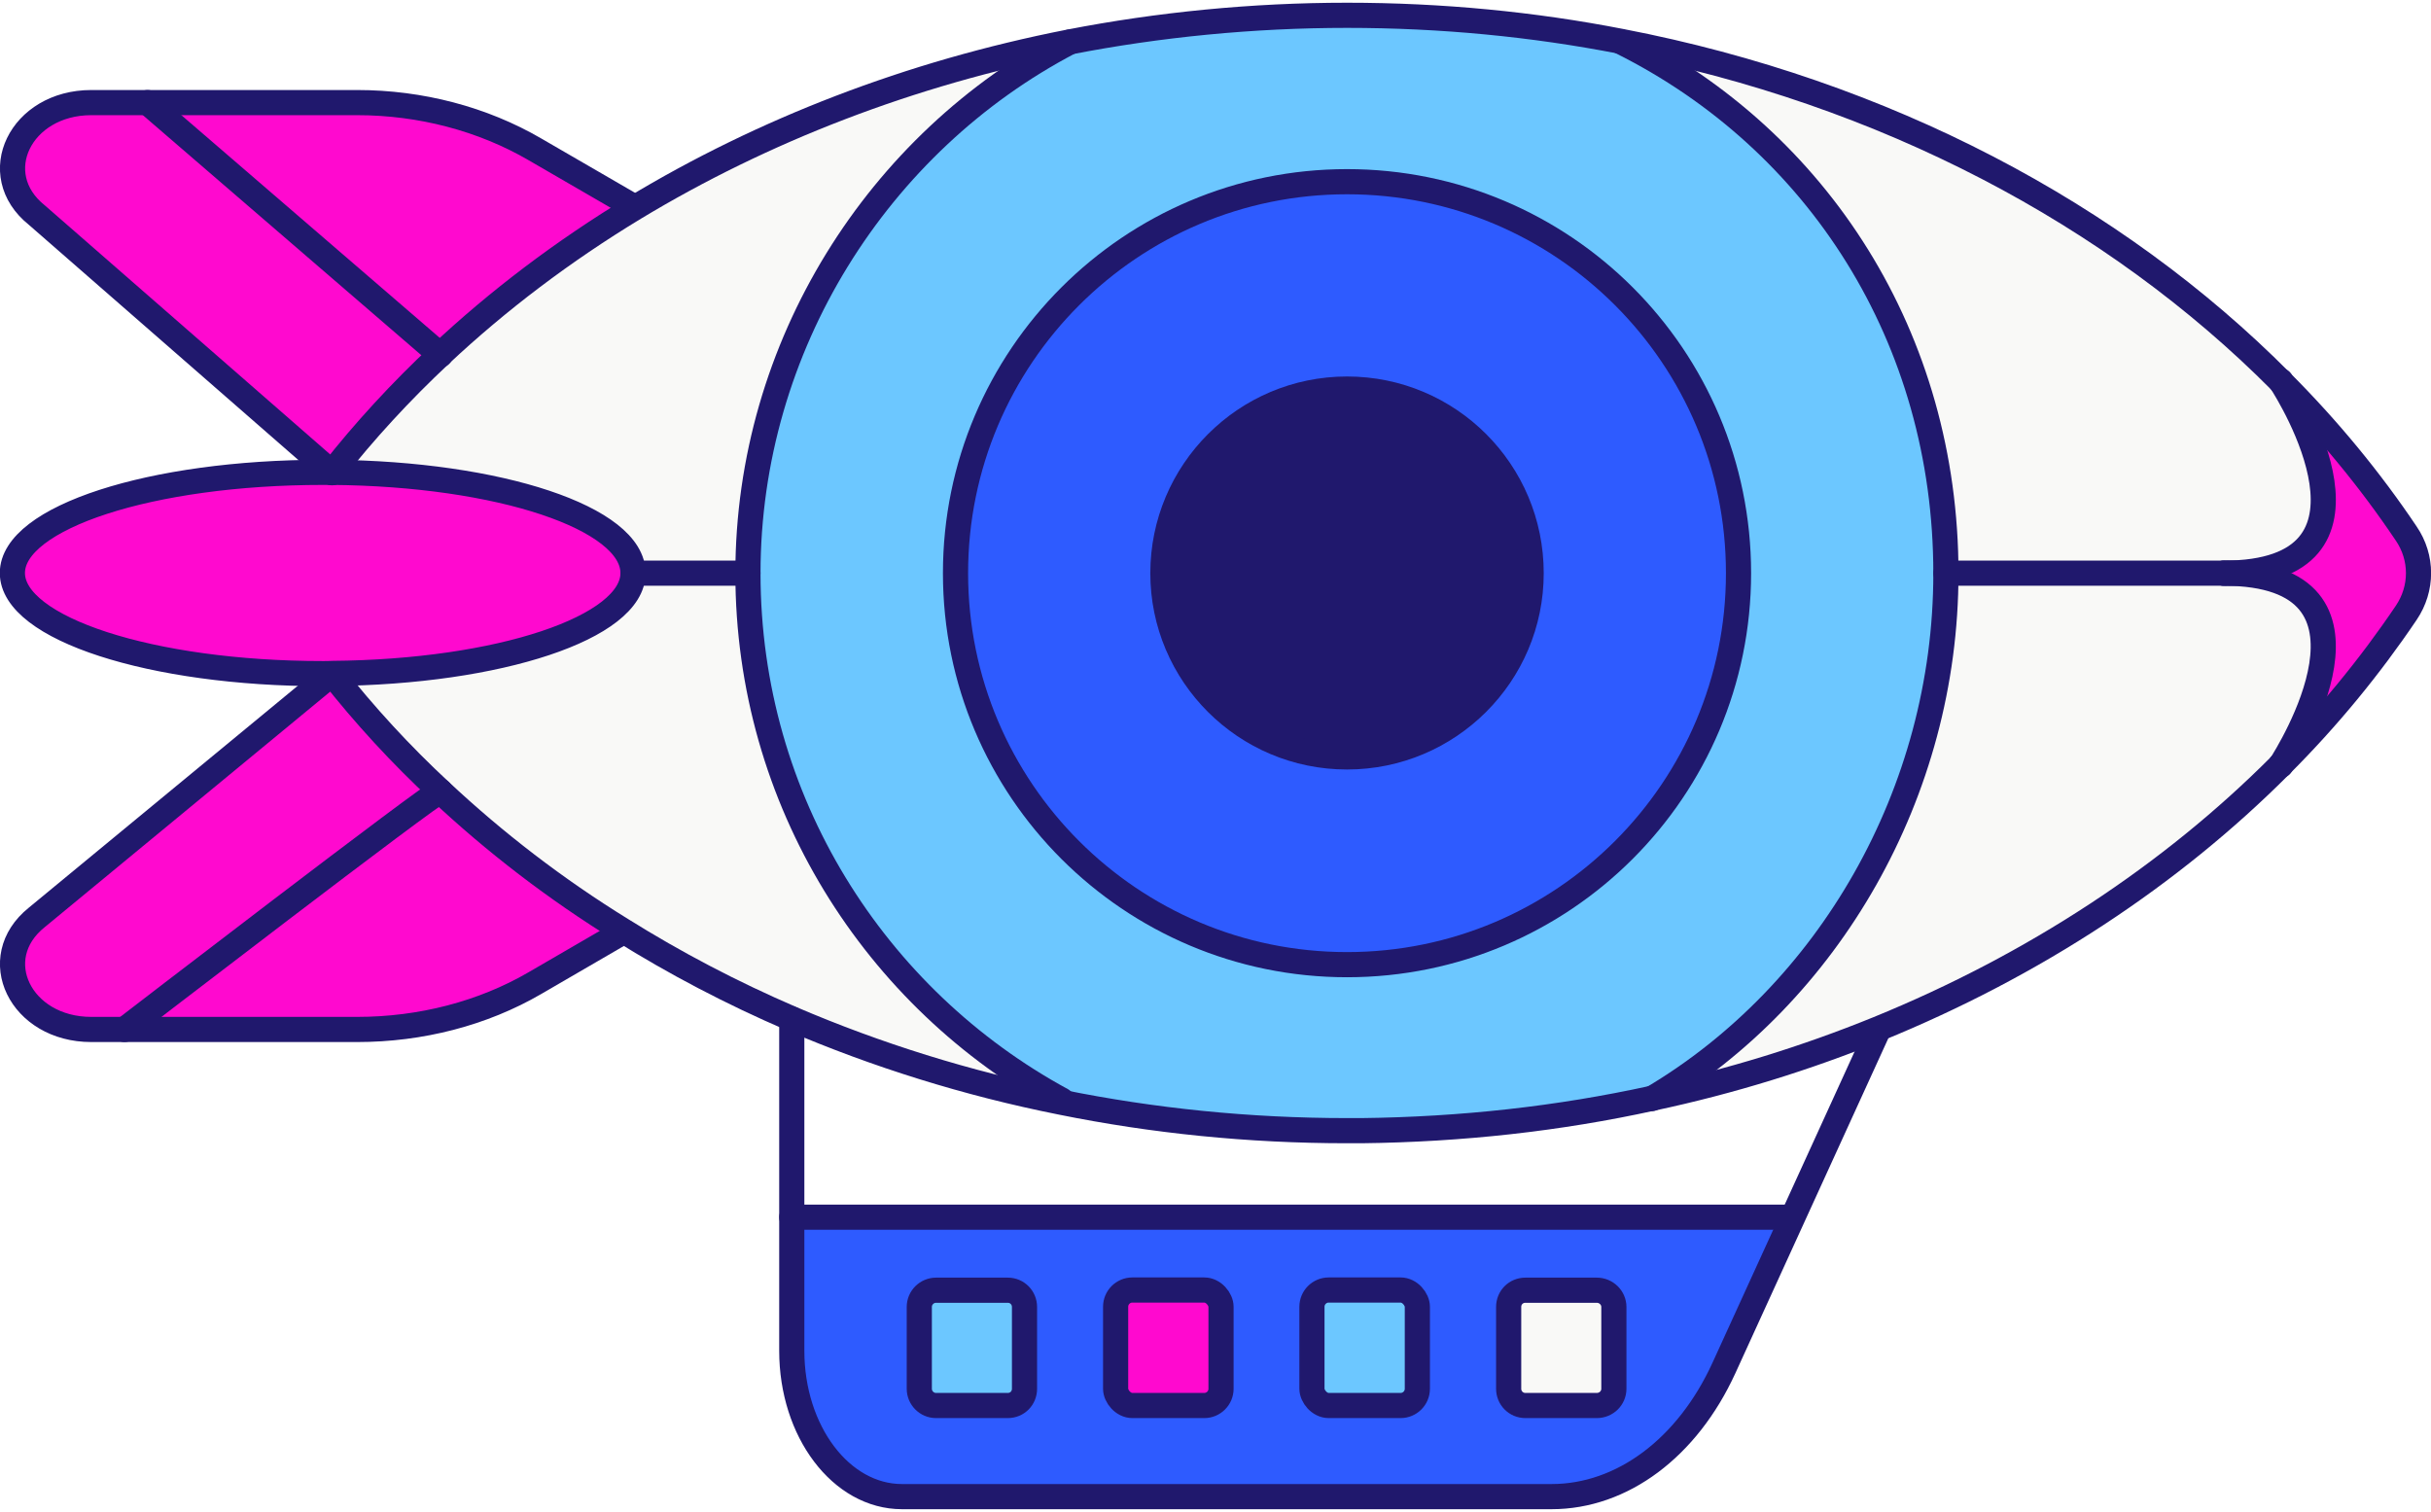
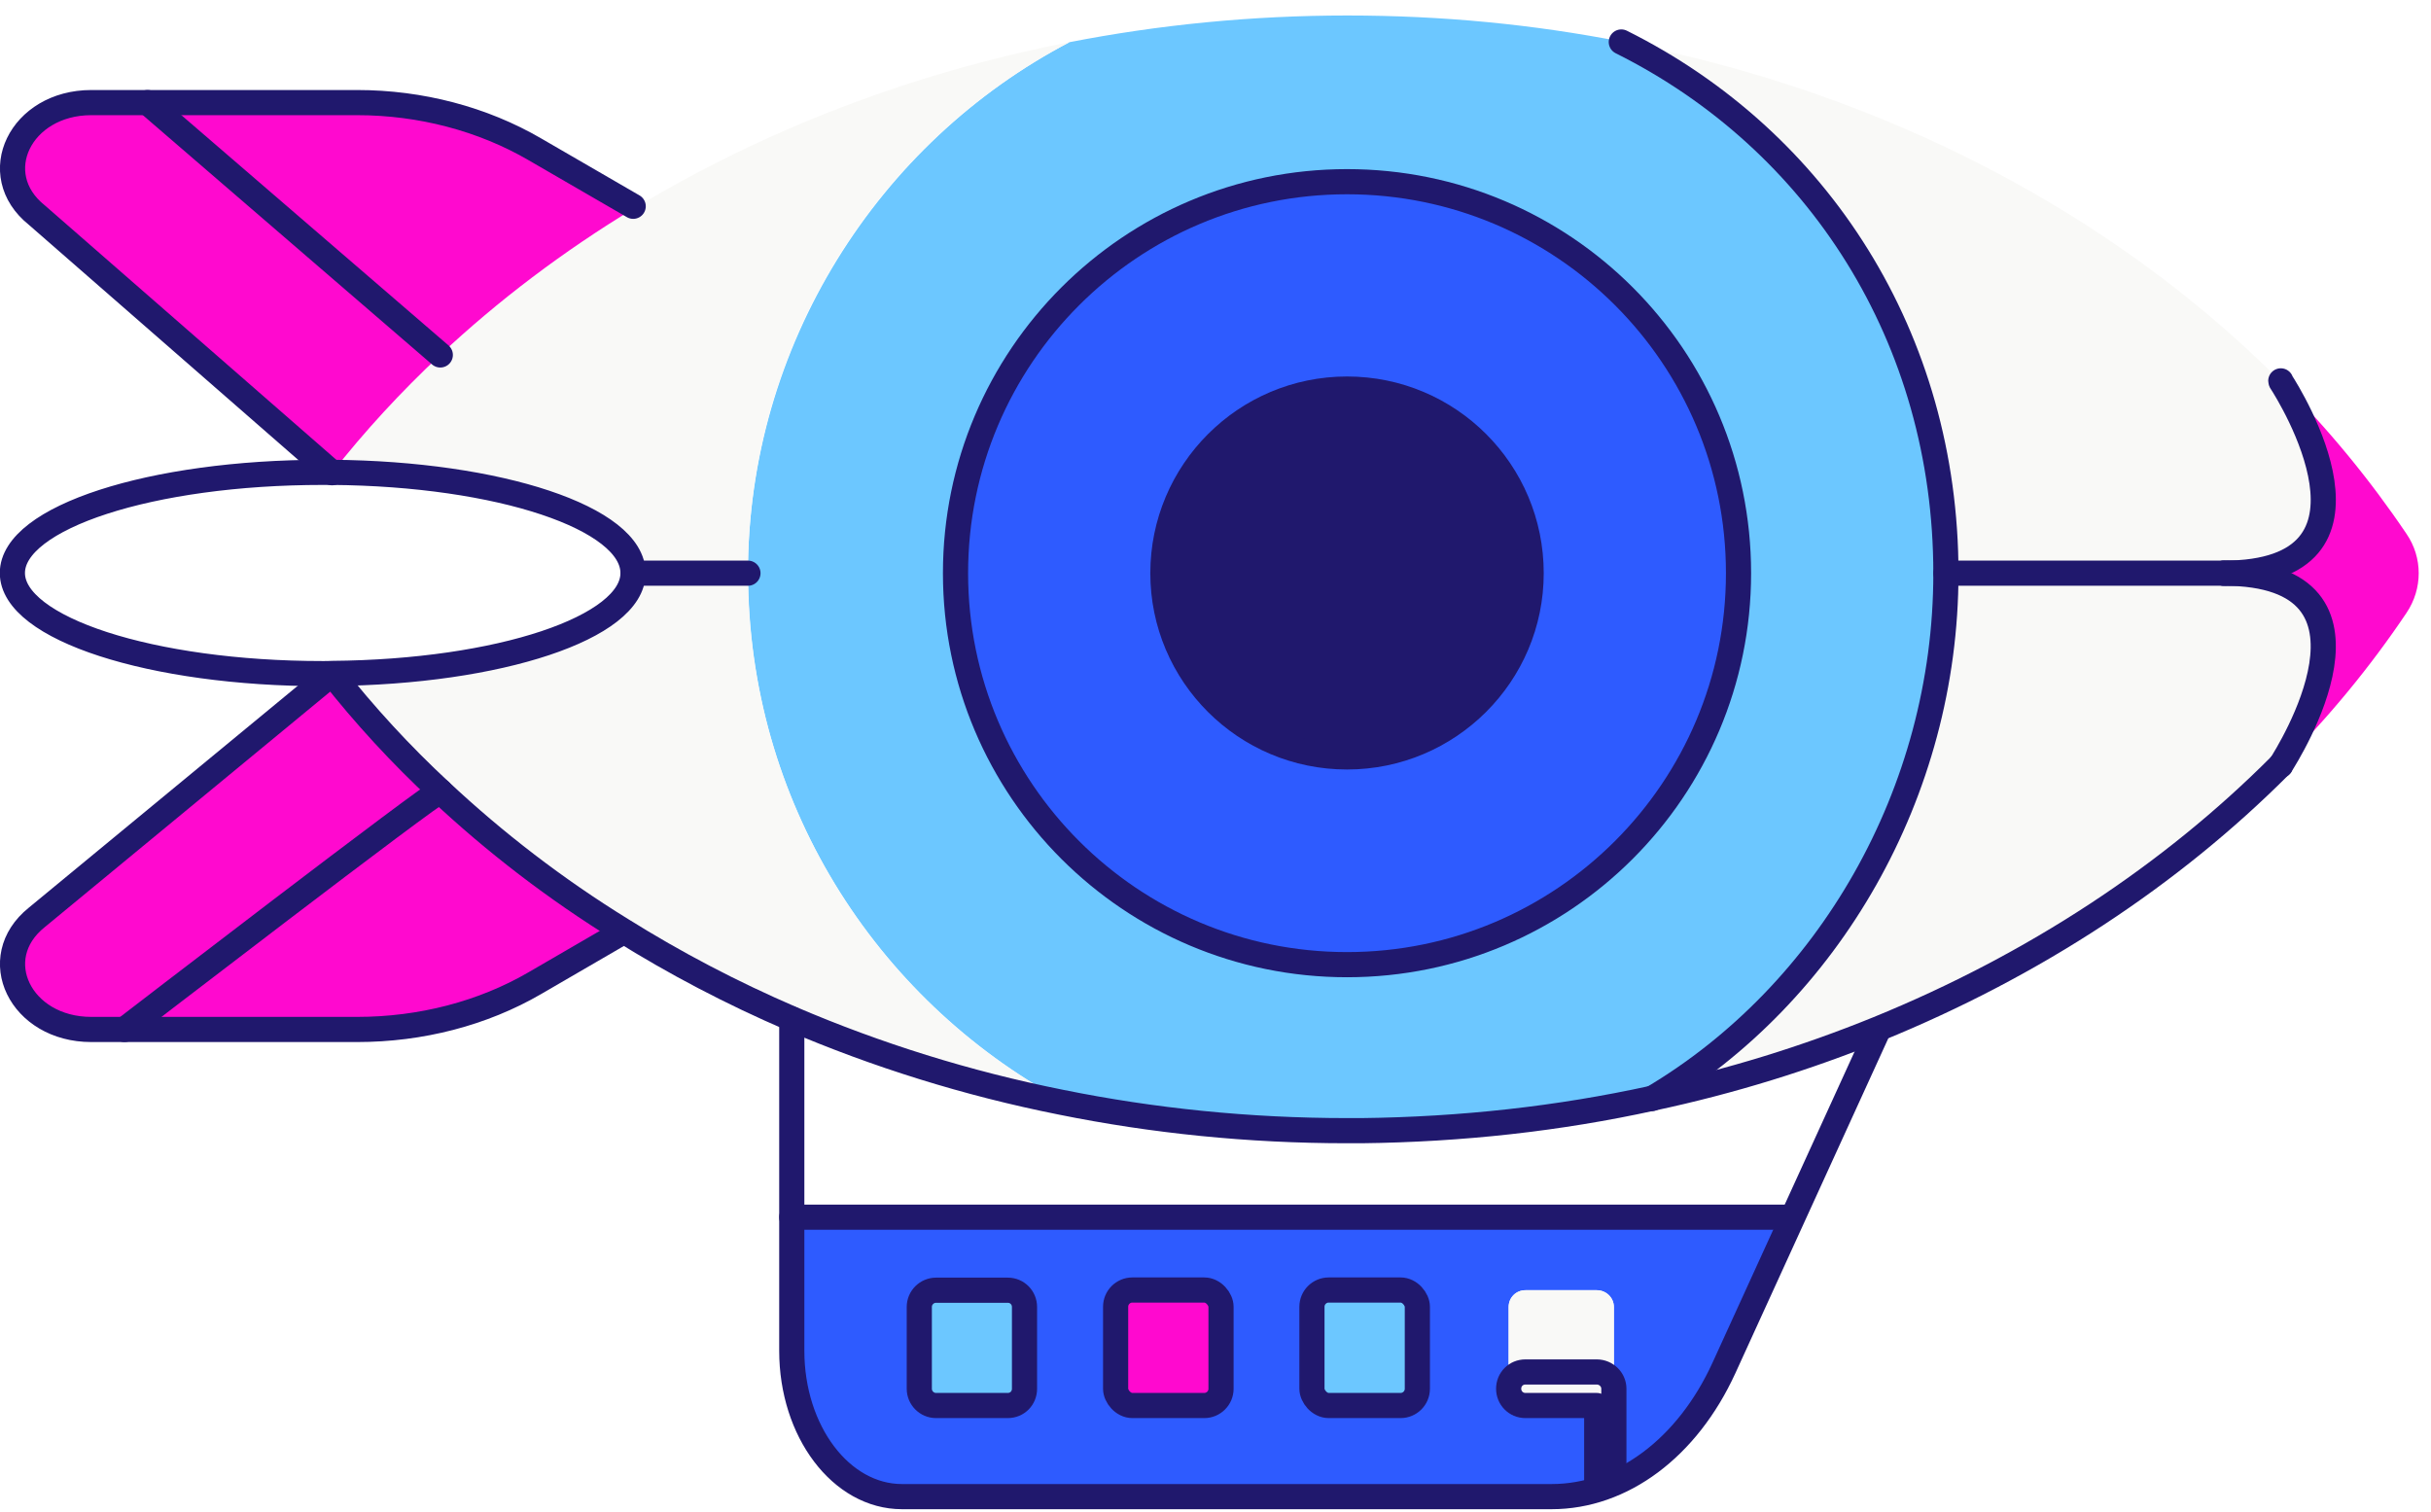
<svg xmlns="http://www.w3.org/2000/svg" id="Layer_266b0fa666f7d4" viewBox="0 0 127.54 79.03" aria-hidden="true" width="127px" height="79px">
  <defs>
    <linearGradient class="cerosgradient" data-cerosgradient="true" id="CerosGradient_id105b62c99" gradientUnits="userSpaceOnUse" x1="50%" y1="100%" x2="50%" y2="0%">
      <stop offset="0%" stop-color="#d1d1d1" />
      <stop offset="100%" stop-color="#d1d1d1" />
    </linearGradient>
    <linearGradient />
    <style>
      .cls-1-66b0fa666f7d4, .cls-2-66b0fa666f7d4{
        fill: none;
      }

      .cls-3-66b0fa666f7d4{
        fill: #20186d;
      }

      .cls-4-66b0fa666f7d4{
        fill: url(#New_Pattern_966b0fa666f7d4);
      }

      .cls-5-66b0fa666f7d4{
        fill: #ff09cf;
      }

      .cls-6-66b0fa666f7d4{
        fill: #2e5bff;
      }

      .cls-7-66b0fa666f7d4{
        fill: #f9f9f7;
      }

      .cls-8-66b0fa666f7d4{
        fill: #6cc7ff;
      }

      .cls-2-66b0fa666f7d4{
        stroke: #20186d;
        stroke-linecap: round;
        stroke-linejoin: round;
        stroke-width: 1.32px;
      }
    </style>
    <pattern id="New_Pattern_966b0fa666f7d4" data-name="New Pattern 9" x="0" y="0" width="48" height="48" patternTransform="translate(-6651.29 -6093.27) scale(.16)" patternUnits="userSpaceOnUse" viewBox="0 0 48 48">
      <g>
        <rect class="cls-1-66b0fa666f7d4" width="48" height="48" />
        <g>
          <path class="cls-3-66b0fa666f7d4" d="M24,52.8c2.65,0,4.8-2.15,4.8-4.8s-2.15-4.8-4.8-4.8-4.8,2.15-4.8,4.8,2.15,4.8,4.8,4.8Z" />
          <path class="cls-3-66b0fa666f7d4" d="M48,52.8c2.65,0,4.8-2.15,4.8-4.8s-2.15-4.8-4.8-4.8-4.8,2.15-4.8,4.8,2.15,4.8,4.8,4.8Z" />
          <path class="cls-3-66b0fa666f7d4" d="M24,28.8c2.65,0,4.8-2.15,4.8-4.8s-2.15-4.8-4.8-4.8-4.8,2.15-4.8,4.8,2.15,4.8,4.8,4.8Z" />
          <path class="cls-3-66b0fa666f7d4" d="M48,28.8c2.65,0,4.8-2.15,4.8-4.8s-2.15-4.8-4.8-4.8-4.8,2.15-4.8,4.8,2.15,4.8,4.8,4.8Z" />
          <path class="cls-3-66b0fa666f7d4" d="M36,40.8c2.65,0,4.8-2.15,4.8-4.8s-2.15-4.8-4.8-4.8-4.8,2.15-4.8,4.8,2.15,4.8,4.8,4.8Z" />
          <path class="cls-3-66b0fa666f7d4" d="M12,40.8c2.65,0,4.8-2.15,4.8-4.8s-2.15-4.8-4.8-4.8-4.8,2.15-4.8,4.8,2.15,4.8,4.8,4.8Z" />
          <path class="cls-3-66b0fa666f7d4" d="M36,16.8c2.65,0,4.8-2.15,4.8-4.8s-2.15-4.8-4.8-4.8-4.8,2.15-4.8,4.8,2.15,4.8,4.8,4.8Z" />
          <path class="cls-3-66b0fa666f7d4" d="M12,16.8c2.65,0,4.8-2.15,4.8-4.8s-2.15-4.8-4.8-4.8-4.8,2.15-4.8,4.8,2.15,4.8,4.8,4.8Z" />
        </g>
        <g>
          <path class="cls-3-66b0fa666f7d4" d="M0,52.8c2.65,0,4.8-2.15,4.8-4.8s-2.15-4.8-4.8-4.8-4.8,2.15-4.8,4.8,2.15,4.8,4.8,4.8Z" />
          <path class="cls-3-66b0fa666f7d4" d="M0,28.8c2.65,0,4.8-2.15,4.8-4.8s-2.15-4.8-4.8-4.8-4.8,2.15-4.8,4.8,2.15,4.8,4.8,4.8Z" />
        </g>
        <g>
          <path class="cls-3-66b0fa666f7d4" d="M24,4.8c2.65,0,4.8-2.15,4.8-4.8s-2.15-4.8-4.8-4.8-4.8,2.15-4.8,4.8,2.15,4.8,4.8,4.8Z" />
          <path class="cls-3-66b0fa666f7d4" d="M48,4.8c2.65,0,4.8-2.15,4.8-4.8s-2.15-4.8-4.8-4.8-4.8,2.15-4.8,4.8,2.15,4.8,4.8,4.8Z" />
        </g>
        <path class="cls-3-66b0fa666f7d4" d="M0,4.8c2.65,0,4.8-2.15,4.8-4.8S2.65-4.8,0-4.8-4.8-2.65-4.8,0-2.65,4.8,0,4.8Z" />
      </g>
    </pattern>
  </defs>
  <g>
    <path class="cls-5-66b0fa666f7d4" d="M116.66,29.92c9.3,0,3.45-9.38,3.01-10.05,2.48,2.48,4.67,5.15,6.58,7.98.86,1.25.86,2.89,0,4.16-1.9,2.83-4.1,5.5-6.58,7.98.32-.52,6.38-10.05-3.01-10.05Z" />
    <path class="cls-7-66b0fa666f7d4" d="M119.66,19.87c.44.68,6.3,10.05-3.01,10.05h-14.57c0-12.34-6.69-22.73-17.03-27.88h0c13.8,2.64,25.87,9.04,34.6,17.82Z" />
    <path class="cls-7-66b0fa666f7d4" d="M116.66,29.92c9.39,0,3.33,9.54,3.01,10.05-.01.01-.01.03-.01.03-5.75,5.76-12.94,10.5-21.11,13.83-3.76,1.53-7.73,2.76-11.85,3.64,9.24-5.48,15.41-16.04,15.41-27.55h14.57Z" />
    <path class="cls-8-66b0fa666f7d4" d="M102.09,29.92c0,11.51-6.16,22.07-15.41,27.55-4.88,1.06-10,1.64-15.26,1.7h-.75c-5.17,0-10.2-.52-14.99-1.49l.03-.12c-9.8-5.32-16.47-15.7-16.47-27.64S46.08,7.31,56.11,2.06c4.67-.91,9.55-1.4,14.57-1.4s9.77.47,14.39,1.37h0c10.33,5.16,17.03,15.55,17.03,27.89ZM91.21,29.92c0-11.35-9.2-20.54-20.54-20.54s-20.54,9.18-20.54,20.54,9.2,20.54,20.54,20.54,20.54-9.2,20.54-20.54Z" />
    <path class="cls-6-66b0fa666f7d4" d="M94.03,63.79l-3.58,7.84c-1.92,4.19-5.34,6.74-9.04,6.74h-34.08c-3.18,0-5.78-3.42-5.78-7.65v-7h52.31l.18.07ZM84.67,72.71v-4.29c0-.49-.4-.88-.9-.88h-3.74c-.5,0-.88.4-.88.88v4.29c0,.49.38.88.88.88h3.74c.5,0,.9-.4.9-.88ZM74.36,72.71v-4.29c0-.49-.4-.88-.88-.88h-3.76c-.49,0-.88.4-.88.88v4.29c0,.49.4.88.88.88h3.76c.49,0,.88-.4.88-.88ZM64.06,72.71v-4.29c0-.49-.4-.88-.88-.88h-3.76c-.49,0-.88.4-.88.88v4.29c0,.49.4.88.88.88h3.76c.49,0,.88-.4.88-.88ZM53.75,72.71v-4.29c0-.49-.38-.88-.88-.88h-3.76c-.49,0-.88.4-.88.88v4.29c0,.49.4.88.88.88h3.76c.5,0,.88-.4.88-.88Z" />
    <path class="cls-6-66b0fa666f7d4" d="M70.67,9.39c11.34,0,20.54,9.18,20.54,20.54s-9.2,20.54-20.54,20.54-20.54-9.2-20.54-20.54,9.2-20.54,20.54-20.54ZM80.33,29.92c0-5.34-4.33-9.66-9.66-9.66s-9.66,4.32-9.66,9.66,4.32,9.64,9.66,9.64,9.66-4.32,9.66-9.64Z" />
    <path class="cls-7-66b0fa666f7d4" d="M84.67,68.42v4.29c0,.49-.4.88-.9.88h-3.74c-.5,0-.88-.4-.88-.88v-4.29c0-.49.38-.88.88-.88h3.74c.5,0,.9.4.9.88Z" />
    <path class="cls-3-66b0fa666f7d4" d="M70.67,20.27c5.32,0,9.66,4.32,9.66,9.66s-4.33,9.64-9.66,9.64-9.66-4.32-9.66-9.64,4.32-9.66,9.66-9.66Z" />
    <rect class="cls-8-66b0fa666f7d4" x="68.83" y="67.53" width="5.53" height="6.06" rx=".88" ry=".88" />
    <rect class="cls-5-66b0fa666f7d4" x="58.53" y="67.53" width="5.53" height="6.06" rx=".88" ry=".88" />
    <path class="cls-7-66b0fa666f7d4" d="M55.71,57.57l-.03.12c-4.97-.99-9.7-2.48-14.14-4.38-3.14-1.36-6.13-2.92-8.93-4.67-3.46-2.14-6.65-4.58-9.51-7.27-2.08-1.93-3.97-4-5.68-6.16l-.29.24-.19-.24c.16,0,.32,0,.49-.01,8.77-.07,15.79-2.42,15.79-5.26h6.03c0,11.94,6.66,22.32,16.47,27.64Z" />
    <path class="cls-8-66b0fa666f7d4" d="M53.75,68.42v4.29c0,.49-.38.88-.88.88h-3.76c-.49,0-.88-.4-.88-.88v-4.29c0-.49.4-.88.88-.88h3.76c.5,0,.88.4.88.88Z" />
    <path class="cls-7-66b0fa666f7d4" d="M33.29,10.77c6.74-4.07,14.46-7.08,22.82-8.71-10.02,5.25-16.87,15.76-16.87,27.86h-6.03c0-2.87-7.02-5.2-15.79-5.28,1.71-2.18,3.61-4.25,5.68-6.18,3.05-2.86,6.46-5.44,10.19-7.7Z" />
    <path class="cls-5-66b0fa666f7d4" d="M33.21,10.67l.07.1c-3.73,2.26-7.14,4.84-10.19,7.7L7.74,5.23h11c3.33,0,6.59.86,9.32,2.45l5.16,2.99Z" />
    <path class="cls-5-66b0fa666f7d4" d="M32.61,48.63l-.16.25-4.39,2.55c-2.73,1.59-5.99,2.43-9.32,2.43H6.53s16.25-12.5,16.57-12.5c2.86,2.68,6.04,5.13,9.51,7.27Z" />
-     <path class="cls-4-66b0fa666f7d4" d="M33.21,10.67l.07.1c-3.73,2.26-7.14,4.84-10.19,7.7L7.74,5.23h11c3.33,0,6.59.86,9.32,2.45l5.16,2.99Z" />
    <path class="cls-4-66b0fa666f7d4" d="M32.61,48.63l-.16.25-4.39,2.55c-2.73,1.59-5.99,2.43-9.32,2.43H6.53s16.25-12.5,16.57-12.5c2.86,2.68,6.04,5.13,9.51,7.27Z" />
-     <path class="cls-5-66b0fa666f7d4" d="M17.42,24.65c8.77.07,15.79,2.4,15.79,5.28s-7.02,5.19-15.79,5.26c-.16.01-.32.01-.49.01-8.99,0-16.28-2.37-16.28-5.28s7.28-5.28,16.28-5.28h.49Z" />
    <path class="cls-5-66b0fa666f7d4" d="M7.74,5.23l15.36,13.24c-2.06,1.93-3.97,4-5.68,6.18L1.93,11.13c-2.67-2.14-.86-5.9,2.86-5.9h2.95Z" />
    <path class="cls-5-66b0fa666f7d4" d="M17.42,35.2c1.71,2.17,3.6,4.23,5.68,6.16-.32,0-16.57,12.5-16.57,12.5h-1.74c-3.72,0-5.53-3.74-2.86-5.88l15.2-12.55.29-.24Z" />
  </g>
  <g>
    <path class="cls-2-66b0fa666f7d4" d="M33.21,29.92c0,2.85-7.02,5.19-15.79,5.26-.16.01-.32.01-.49.01-8.99,0-16.28-2.37-16.28-5.28s7.28-5.28,16.28-5.28h.49c8.77.07,15.79,2.4,15.79,5.28Z" />
    <path class="cls-2-66b0fa666f7d4" d="M41.54,53.31v17.41c0,4.23,2.59,7.65,5.78,7.65h34.08c3.7,0,7.12-2.55,9.04-6.74l3.58-7.84,4.53-9.92" />
    <path class="cls-2-66b0fa666f7d4" d="M17.42,35.2l-.29.24L1.93,47.98c-2.67,2.14-.86,5.88,2.86,5.88h13.95c3.33,0,6.59-.84,9.32-2.43l4.39-2.55" />
    <path class="cls-2-66b0fa666f7d4" d="M17.42,24.65L1.93,11.13c-2.67-2.14-.86-5.9,2.86-5.9h13.95c3.33,0,6.59.86,9.32,2.45l5.16,2.99" />
-     <path class="cls-2-66b0fa666f7d4" d="M55.71,57.57c-9.8-5.32-16.47-15.7-16.47-27.64S46.08,7.31,56.11,2.06c.01,0,.01-.01.03-.01" />
    <path class="cls-2-66b0fa666f7d4" d="M85.06,2.05c10.33,5.15,17.03,15.54,17.03,27.88,0,11.51-6.16,22.07-15.41,27.55-.01,0-.01.01-.03.01" />
    <path class="cls-2-66b0fa666f7d4" d="M91.21,29.92c0,11.34-9.2,20.54-20.54,20.54s-20.54-9.2-20.54-20.54,9.2-20.54,20.54-20.54,20.54,9.18,20.54,20.54Z" />
    <path class="cls-2-66b0fa666f7d4" d="M80.33,29.92c0,5.32-4.33,9.64-9.66,9.64s-9.66-4.32-9.66-9.64,4.32-9.66,9.66-9.66,9.66,4.32,9.66,9.66Z" />
-     <path class="cls-2-66b0fa666f7d4" d="M119.66,39.98c2.48-2.48,4.67-5.15,6.58-7.98.86-1.27.86-2.9,0-4.16-1.9-2.83-4.1-5.5-6.58-7.98-8.73-8.79-20.8-15.18-34.6-17.84-4.61-.9-9.44-1.37-14.39-1.37s-9.89.49-14.57,1.4c-8.36,1.64-16.08,4.64-22.82,8.71-3.73,2.26-7.14,4.84-10.19,7.7-2.06,1.93-3.97,4-5.68,6.18" />
    <path class="cls-2-66b0fa666f7d4" d="M17.42,35.2c1.71,2.17,3.6,4.23,5.68,6.16,2.86,2.68,6.04,5.13,9.51,7.27,2.8,1.75,5.79,3.32,8.93,4.67,4.44,1.9,9.17,3.39,14.14,4.38,4.79.97,9.82,1.49,14.99,1.49h.75c5.26-.06,10.38-.63,15.26-1.7,4.13-.88,8.09-2.11,11.85-3.64,8.17-3.33,15.36-8.06,21.11-13.83" />
    <line class="cls-2-66b0fa666f7d4" x1="41.54" y1="63.71" x2="93.85" y2="63.71" />
    <path class="cls-2-66b0fa666f7d4" d="M52.87,73.59h-3.76c-.49,0-.88-.4-.88-.88v-4.29c0-.49.4-.88.88-.88h3.76c.5,0,.88.4.88.88v4.29c0,.49-.38.88-.88.88Z" />
    <rect class="cls-2-66b0fa666f7d4" x="58.53" y="67.53" width="5.53" height="6.06" rx=".88" ry=".88" />
    <rect class="cls-2-66b0fa666f7d4" x="68.83" y="67.53" width="5.53" height="6.06" rx=".88" ry=".88" />
-     <path class="cls-2-66b0fa666f7d4" d="M83.77,73.59h-3.74c-.5,0-.88-.4-.88-.88v-4.29c0-.49.38-.88.88-.88h3.74c.5,0,.9.4.9.88v4.29c0,.49-.4.88-.9.88Z" />
+     <path class="cls-2-66b0fa666f7d4" d="M83.77,73.59h-3.74c-.5,0-.88-.4-.88-.88c0-.49.38-.88.88-.88h3.74c.5,0,.9.4.9.88v4.29c0,.49-.4.88-.9.88Z" />
    <polyline class="cls-2-66b0fa666f7d4" points="102.09 29.92 116.66 29.92 118.16 29.92" />
    <line class="cls-2-66b0fa666f7d4" x1="33.21" y1="29.92" x2="39.24" y2="29.92" />
    <path class="cls-2-66b0fa666f7d4" d="M116.66,29.92c9.3,0,3.45-9.38,3.01-10.05-.01-.03-.01-.04-.01-.04" />
    <path class="cls-2-66b0fa666f7d4" d="M116.66,29.92c9.39,0,3.33,9.54,3.01,10.05-.01.01-.01.03-.01.03" />
    <line class="cls-2-66b0fa666f7d4" x1="7.74" y1="5.23" x2="23.1" y2="18.47" />
    <path class="cls-2-66b0fa666f7d4" d="M23.1,41.36c-.32,0-16.57,12.5-16.57,12.5" />
  </g>
</svg>